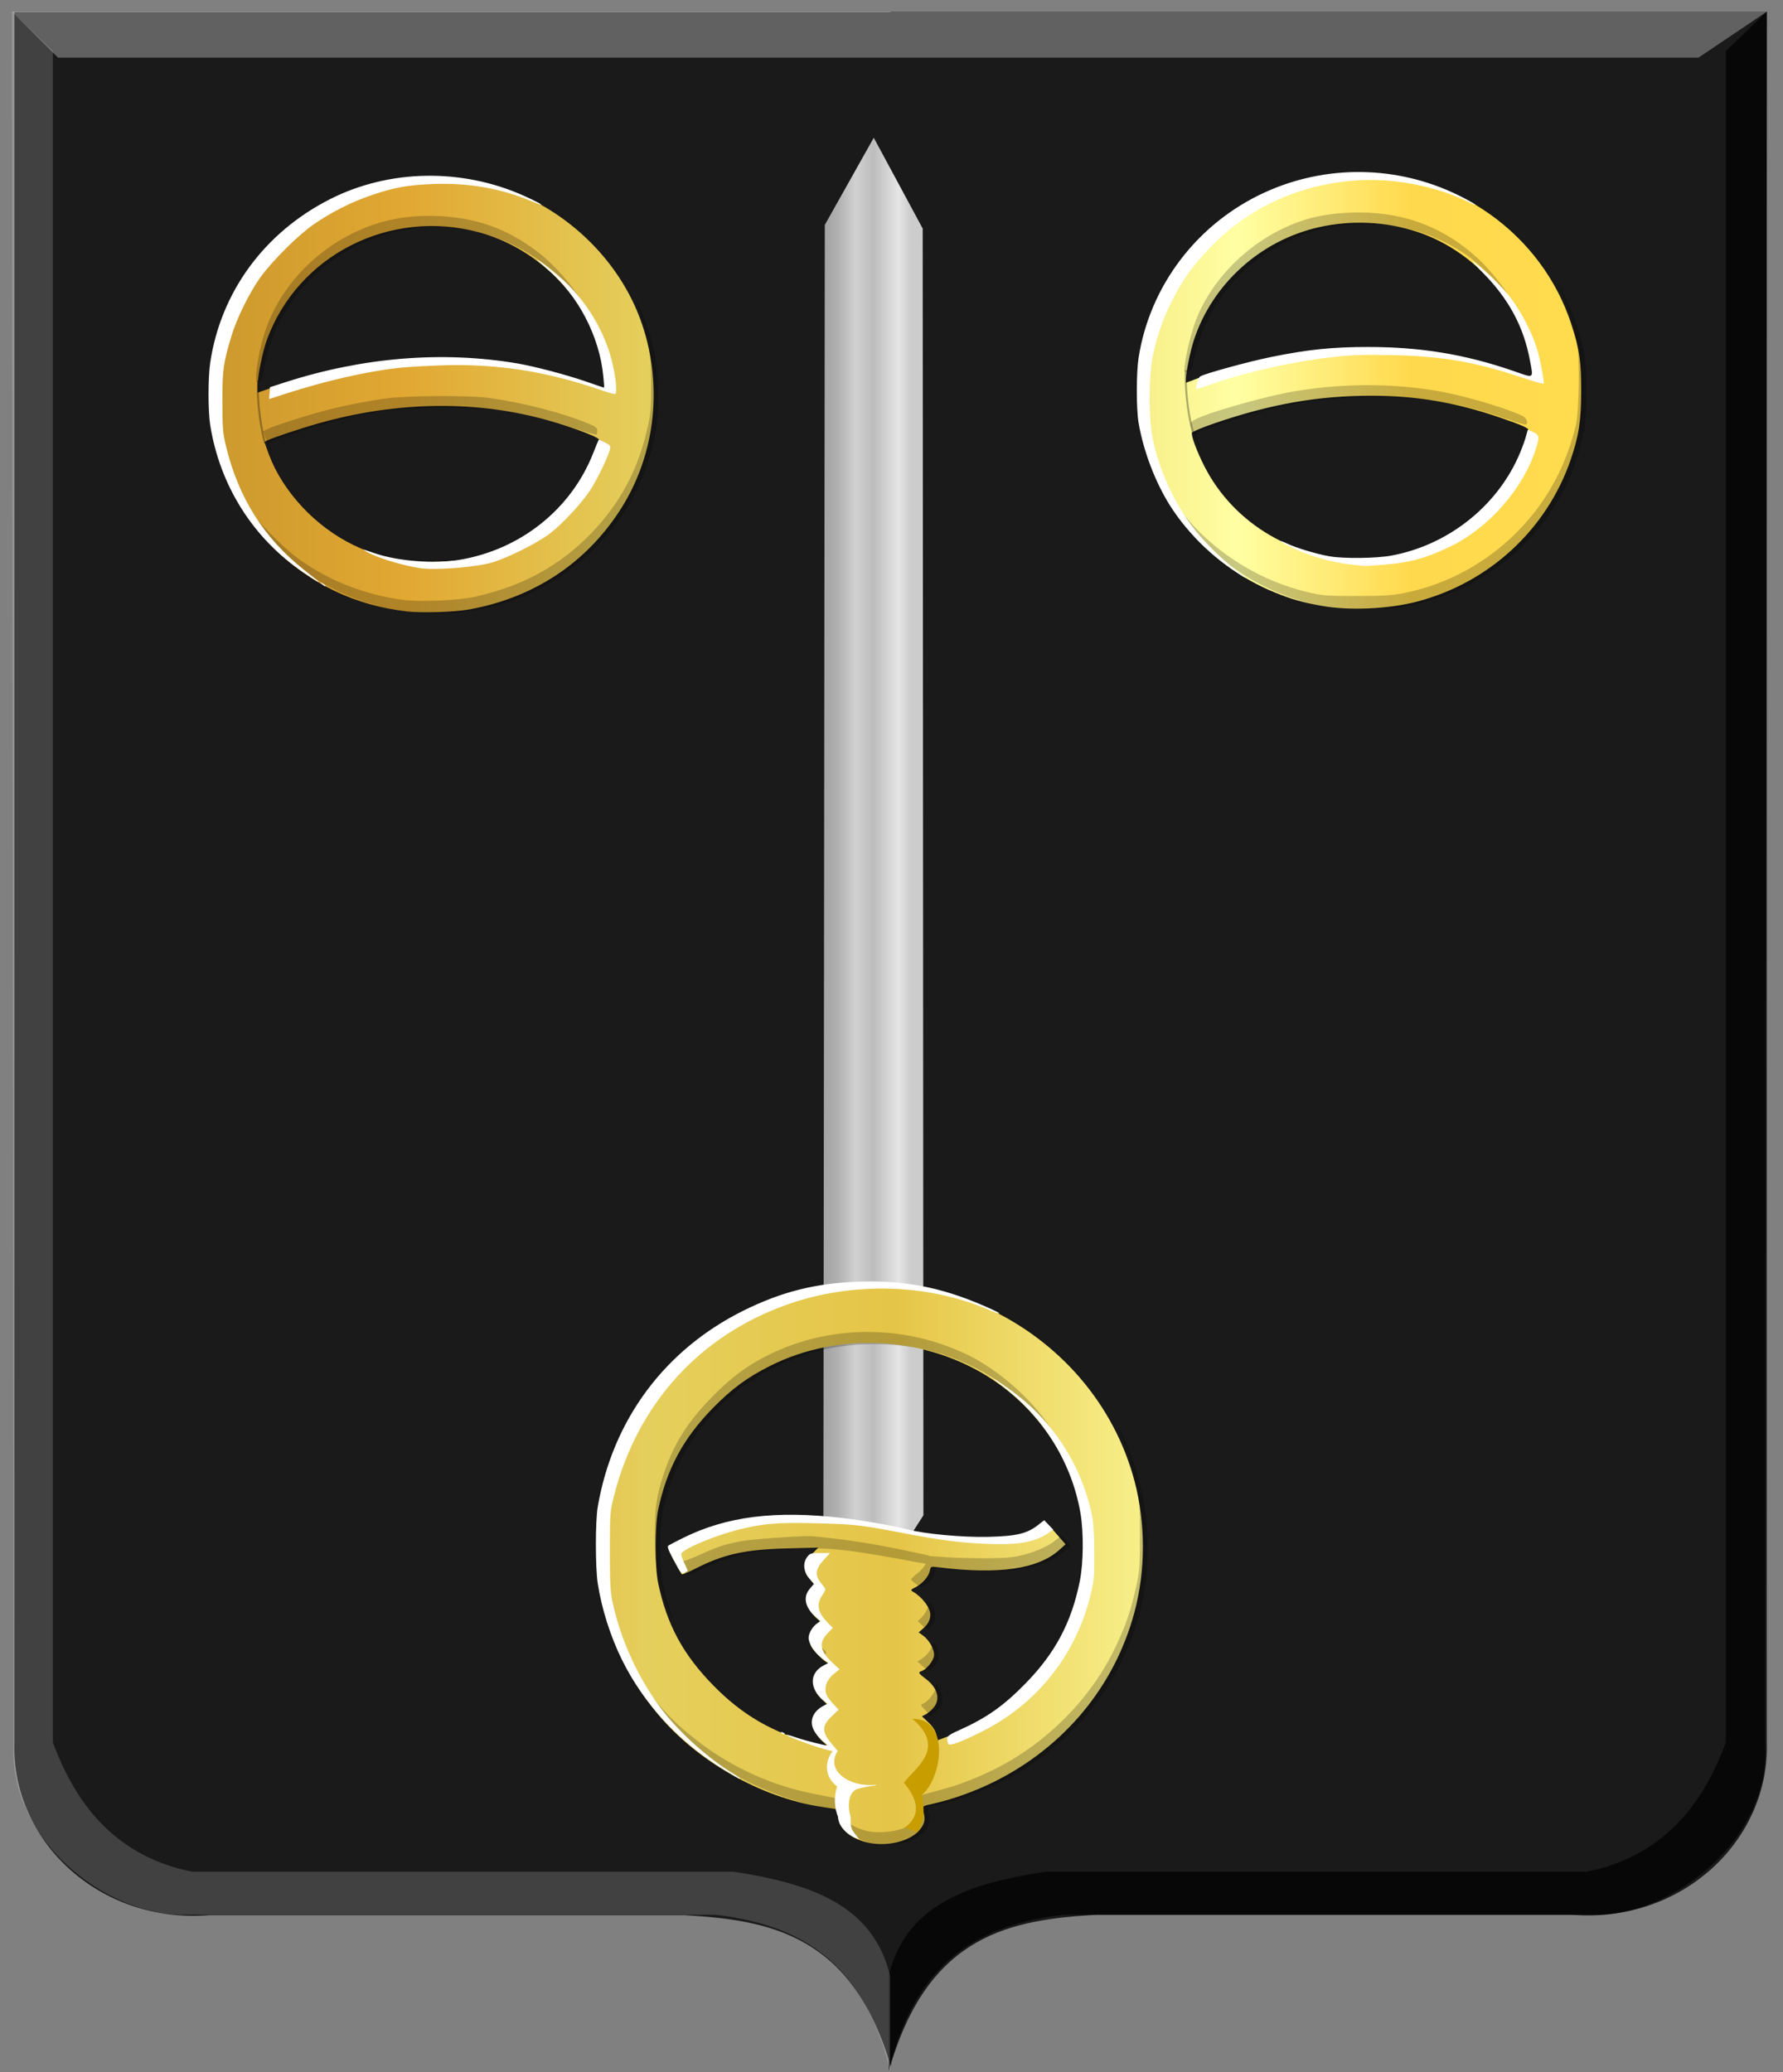
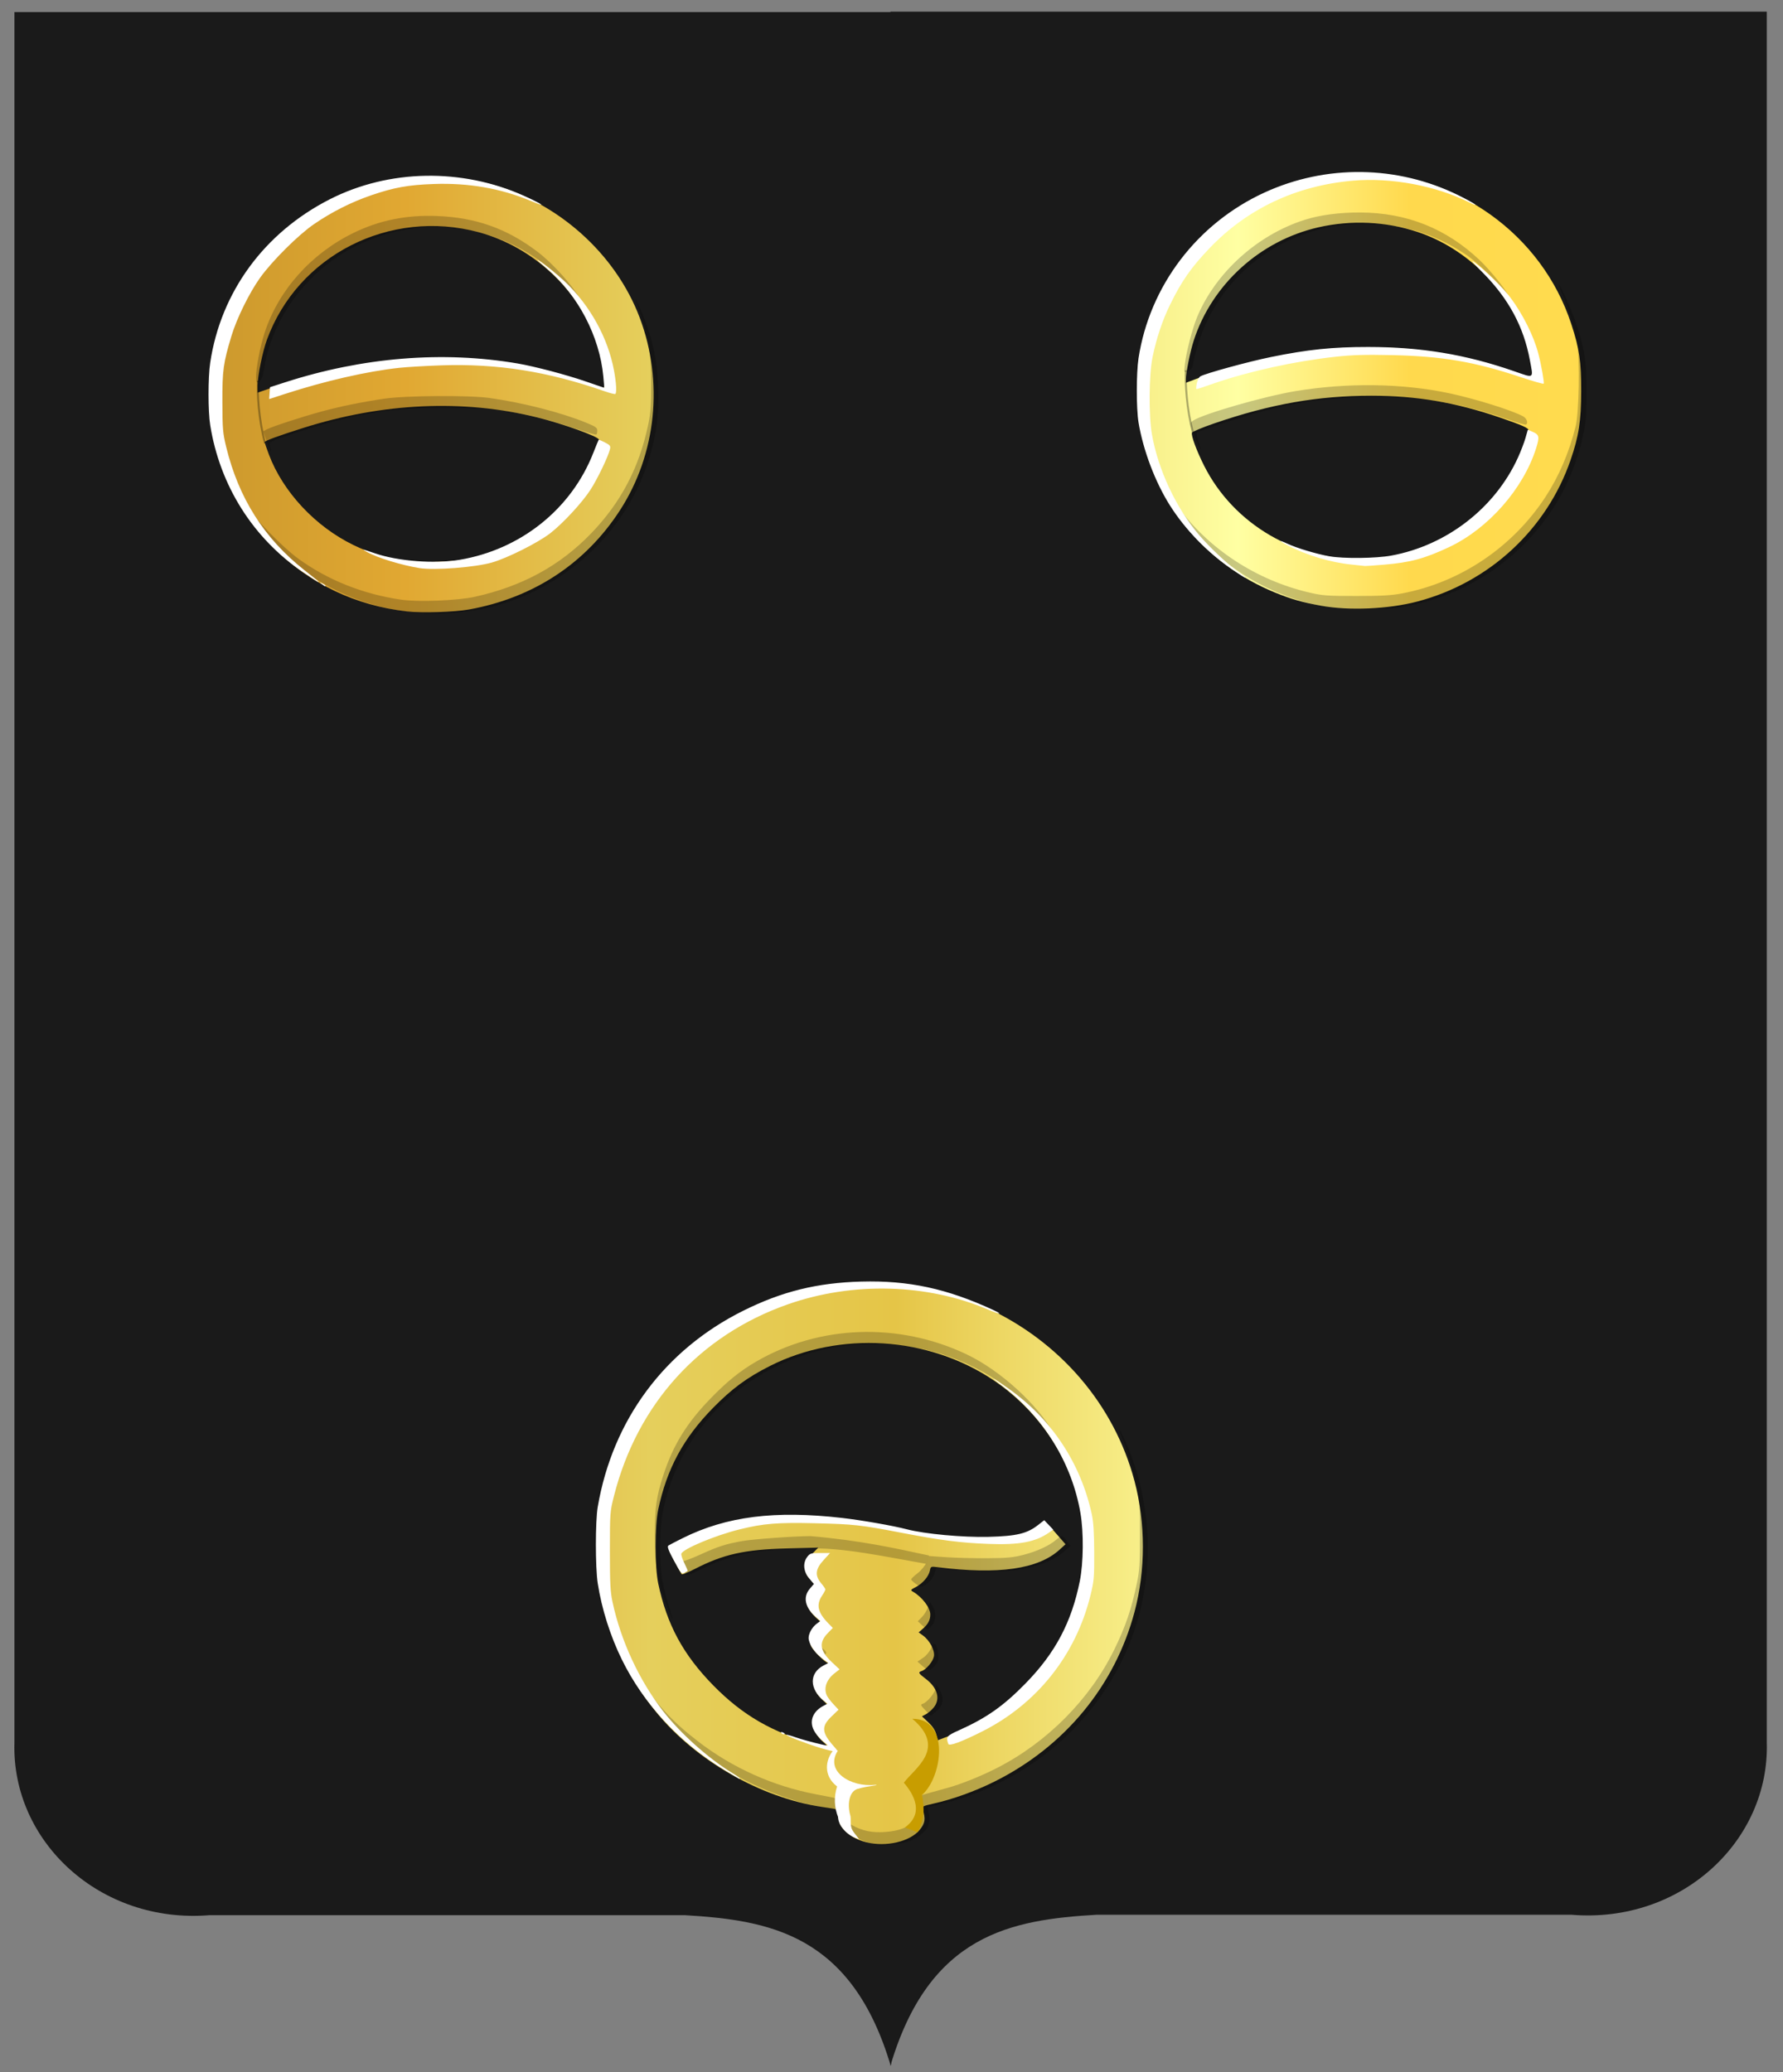
<svg xmlns="http://www.w3.org/2000/svg" xmlns:ns1="http://www.inkscape.org/namespaces/inkscape" xmlns:ns2="http://sodipodi.sourceforge.net/DTD/sodipodi-0.dtd" xmlns:xlink="http://www.w3.org/1999/xlink" width="179.594" height="208.688" id="svg5394" version="1.1" ns1:version="0.48.4 r9939" ns2:docname="gesp.svg">
  <rect width="100%" height="100%" fill="#808080" stroke="none" />
  <defs id="defs5396">
    <linearGradient ns1:collect="always" xlink:href="#linearGradient21651" id="linearGradient4421" gradientUnits="userSpaceOnUse" x1="0" y1="174.07" x2="30" y2="174.07" gradientTransform="translate(0,158.891)" />
    <linearGradient id="linearGradient21651">
      <stop id="stop21653" offset="0" style="stop-color:#cc992d;stop-opacity:1;" />
      <stop id="stop21655" offset="0.143" style="stop-color:#e1a832;stop-opacity:1;" />
      <stop style="stop-color:#e5cf5c;stop-opacity:1;" offset="0.321" id="stop21657" />
      <stop id="stop21659" offset="0.5" style="stop-color:#e5c547;stop-opacity:1;" />
      <stop style="stop-color:#ffffa3;stop-opacity:1;" offset="0.75" id="stop21661" />
      <stop id="stop21663" offset="0.875" style="stop-color:#ffd94d;stop-opacity:1;" />
      <stop style="stop-color:#ffdb4e;stop-opacity:1;" offset="1" id="stop21665" />
    </linearGradient>
    <linearGradient gradientUnits="userSpaceOnUse" y2="174.07" x2="30" y1="174.07" x1="0" id="linearGradient4379" xlink:href="#linearGradient21651" ns1:collect="always" />
    <linearGradient id="linearGradient4070-8-2-8-8-7-0-6-5">
      <stop style="stop-color:#a3a3a3;stop-opacity:1;" offset="0" id="stop4072-1-2-6-4-1-4-7-9" />
      <stop style="stop-color:#b0b0b0;stop-opacity:1;" offset="0.143" id="stop4074-8-0-7-0-4-8-7-1" />
      <stop id="stop4076-6-1-0-3-7-5-9-8" offset="0.321" style="stop-color:#d1d1d1;stop-opacity:1;" />
      <stop style="stop-color:#bdbdbd;stop-opacity:1;" offset="0.5" id="stop4078-0-2-8-7-6-7-6-1" />
      <stop id="stop4080-2-7-1-8-8-3-4-7" offset="0.75" style="stop-color:#e5e5e5;stop-opacity:1;" />
      <stop style="stop-color:#cccccc;stop-opacity:1;" offset="0.875" id="stop4082-4-7-8-3-2-3-1-8" />
      <stop id="stop4084-9-0-3-1-3-0-9-6" offset="1" style="stop-color:#cccccc;stop-opacity:1;" />
    </linearGradient>
    <linearGradient gradientUnits="userSpaceOnUse" y2="204.963" x2="29.643" y1="204.963" x1="3.214" id="linearGradient4389" xlink:href="#linearGradient4070-8-2-8-8-7-0-6-5" ns1:collect="always" gradientTransform="translate(336.429,486.112)" />
    <linearGradient ns1:collect="always" xlink:href="#linearGradient4070-8-2-8-8-7-0-6-5" id="linearGradient19511" x1="324.781" y1="490.139" x2="334.855" y2="490.139" gradientUnits="userSpaceOnUse" />
    <linearGradient ns1:collect="always" xlink:href="#linearGradient21651" id="linearGradient19519" x1="262.946" y1="506.193" x2="401.112" y2="506.193" gradientUnits="userSpaceOnUse" />
  </defs>
  <ns2:namedview id="base" pagecolor="#ffffff" bordercolor="#666666" borderopacity="1.0" ns1:pageopacity="0.0" ns1:pageshadow="2" ns1:zoom="1.979899" ns1:cx="85.029134" ns1:cy="62.190734" ns1:document-units="px" ns1:current-layer="layer1" showgrid="false" fit-margin-top="0" fit-margin-left="0" fit-margin-right="0" fit-margin-bottom="0" ns1:window-width="1600" ns1:window-height="837" ns1:window-x="-8" ns1:window-y="-8" ns1:window-maximized="1" />
  <g ns1:label="Laag 1" ns1:groupmode="layer" id="layer1" transform="translate(-241.844,-404.625)">
    <path ns1:connector-curvature="0" style="fill:#1a1a1a;fill-opacity:1;stroke:#000000;stroke-width:1px;stroke-linecap:butt;stroke-linejoin:miter;stroke-opacity:0" d="m 331.569,405.842 -88.271,0 0,174.318 c -0.291,9.927 8.615,18.264 19.653,17.359 l 24.841,0 23.038,0 c 8.578,0.507 16.814,1.951 20.738,15.19 10.27,-67.244 12.539,-135.821 0,-206.867 z" id="path2830" ns2:nodetypes="cccccccc" />
    <path ns1:connector-curvature="0" style="fill:#1a1a1a;fill-opacity:1;stroke:#000000;stroke-width:1px;stroke-linecap:butt;stroke-linejoin:miter;stroke-opacity:0" d="m 331.535,405.8 88.271,0 0,174.318 c 0.291,9.927 -8.615,18.264 -19.653,17.359 l -24.841,0 -23.038,0 c -8.578,0.507 -16.814,1.951 -20.738,15.19 l 0,-206.867 z" id="path2830-5" ns2:nodetypes="cccccccc" />
-     <path ns1:connector-curvature="0" style="fill:#000000;fill-opacity:0.722;stroke:#000000;stroke-width:1px;stroke-linecap:butt;stroke-linejoin:miter;stroke-opacity:0" d="m 419.806,405.8 -4.126,3.978 0,170.339 c -2.48,6.762 -6.737,11.554 -13.994,13.02 l -54.541,0 c -7.412,1.149 -14.045,3.149 -15.788,10.488 l 0,9.584 c 2.767,-11.48 9.591,-14.783 17.582,-15.732 l 53.286,0 c 8.205,0.21 18.143,-7.82 17.403,-17.359 l 0.179,-174.318 z" id="path4051-6" ns2:nodetypes="ccccccccccc" />
-     <path ns1:connector-curvature="0" style="fill:#ffffff;fill-opacity:0.17;stroke:#000000;stroke-width:1px;stroke-linecap:butt;stroke-linejoin:miter;stroke-opacity:0" d="m 243.045,405.8 4.127,3.978 0,170.339 c 2.48,6.762 6.737,11.554 13.994,13.02 l 54.541,0 c 7.412,1.149 14.045,3.149 15.788,10.488 l 0,9.584 c -2.767,-11.48 -9.591,-14.783 -17.582,-15.732 l -53.286,0 c -8.205,0.21 -18.143,-7.82 -17.403,-17.359 l -0.179,-174.318 z" id="path4051" ns2:nodetypes="ccccccccccc" />
-     <path ns1:connector-curvature="0" style="fill:#ffffff;fill-opacity:0.311;stroke:#000000;stroke-width:1px;stroke-linecap:butt;stroke-linejoin:miter;stroke-opacity:0" d="m 243.045,405.8 4.636,4.625 165.25,0 6.875,-4.625 -176.761,0 z" id="path25964" ns2:nodetypes="ccccc" />
-     <path style="fill:url(#linearGradient19511);stroke:none;fill-opacity:1.0" d="m 329.854,418.498 4.93,9.147 0.071,129.599 -2.858,4.464 -4.716,0.073 -2.501,-4.391 0.143,-130.112 z" id="path19229-8" ns1:connector-curvature="0" />
    <path style="fill:url(#linearGradient19519);fill-opacity:1.0" d="m 329.117,590.178 c -1.017,-0.258 -1.816,-0.721 -2.33,-1.349 -0.395,-0.482 -0.441,-0.629 -0.388,-1.233 0.068,-0.777 0.262,-0.67 -1.808,-0.988 -6.167,-0.948 -12.638,-4.649 -16.617,-9.504 -3.105,-3.789 -4.99,-7.929 -5.829,-12.801 -0.248,-1.438 -0.248,-6.385 0,-7.824 1.919,-11.157 10.253,-19.75 21.423,-22.088 6.039,-1.264 12.06,-0.61 17.565,1.909 7.478,3.422 12.949,9.812 14.984,17.499 1.127,4.257 1.126,8.951 0,13.185 -1.984,7.442 -7.049,13.572 -14.121,17.089 -1.948,0.969 -4.184,1.775 -6.129,2.208 -1.059,0.236 -1.165,0.29 -1.085,0.552 0.311,1.01 0.252,1.418 -0.306,2.097 -0.97,1.181 -3.395,1.747 -5.357,1.249 z m -4.357,-10.107 c -0.586,-0.49 -1.09,-1.365 -1.089,-1.889 0,-0.5 0.495,-1.229 1.019,-1.502 0.256,-0.134 0.489,-0.263 0.516,-0.288 0.027,-0.025 -0.183,-0.254 -0.467,-0.51 -1.293,-1.163 -1.232,-2.53 0.152,-3.401 0.301,-0.19 0.475,-0.347 0.386,-0.349 -0.281,-0.008 -1.562,-1.282 -1.746,-1.737 -0.268,-0.664 -0.077,-1.358 0.524,-1.899 l 0.518,-0.466 -0.416,-0.365 c -1.159,-1.017 -1.393,-2.098 -0.642,-2.959 l 0.411,-0.471 -0.482,-0.546 c -0.398,-0.451 -0.482,-0.659 -0.482,-1.201 0,-0.586 0.069,-0.726 0.651,-1.323 l 0.651,-0.667 -3.162,0.083 c -4.262,0.111 -6.39,0.584 -9.259,2.059 -0.688,0.354 -1.291,0.596 -1.34,0.537 -0.049,-0.058 -0.384,-0.669 -0.746,-1.357 -0.743,-1.415 -0.777,-1.298 0.59,-2 2.159,-1.108 4.538,-1.838 7.379,-2.264 1.312,-0.197 2.257,-0.229 4.88,-0.164 3.597,0.088 5.468,0.307 9.054,1.058 3.79,0.794 6.305,1.101 9.195,1.12 2.242,0.015 2.678,-0.022 3.646,-0.306 1.036,-0.304 2.088,-0.848 2.291,-1.185 0.186,-0.308 0.452,-0.124 1.403,0.966 l 0.974,1.117 -0.608,0.552 c -2.15,1.954 -6.141,2.528 -12.249,1.76 -0.713,-0.09 -0.723,-0.086 -0.806,0.341 -0.114,0.583 -0.719,1.29 -1.417,1.655 -0.537,0.281 -0.556,0.311 -0.289,0.465 0.92,0.53 1.747,1.616 1.747,2.295 0,0.557 -0.215,0.973 -0.741,1.431 l -0.429,0.375 0.443,0.323 c 0.671,0.489 1.202,1.505 1.094,2.093 -0.093,0.509 -0.775,1.328 -1.227,1.475 -0.389,0.127 -0.34,0.227 0.379,0.769 1.215,0.915 1.532,2.047 0.818,2.917 -0.204,0.248 -0.552,0.547 -0.773,0.664 l -0.403,0.213 0.639,0.603 c 0.432,0.408 0.69,0.798 0.797,1.206 l 0.157,0.603 1.284,-0.489 c 7.025,-2.675 12.087,-8.834 13.245,-16.115 0.347,-2.184 0.182,-5.538 -0.379,-7.689 -1.275,-4.885 -4.343,-9.17 -8.608,-12.021 -6.529,-4.365 -15.436,-4.918 -22.429,-1.393 -2.321,1.17 -3.835,2.283 -5.732,4.214 -3.002,3.056 -4.674,6.153 -5.54,10.264 -0.349,1.656 -0.349,5.779 0,7.435 0.874,4.144 2.503,7.159 5.544,10.265 2.95,3.012 5.992,4.766 10.262,5.92 1.268,0.343 1.429,0.298 0.806,-0.223 z M 282.86,466.211 c -5.194,-0.603 -9.707,-2.74 -13.4,-6.344 -3.426,-3.345 -5.569,-7.512 -6.346,-12.342 -0.225,-1.397 -0.226,-4.811 0,-6.303 0.426,-2.84 1.555,-5.958 2.96,-8.172 3.262,-5.14 8.063,-8.602 13.959,-10.063 3.324,-0.824 7.613,-0.755 11.183,0.18 6.791,1.778 12.636,7.001 15.065,13.463 2.422,6.442 1.68,13.707 -1.978,19.371 -3.475,5.38 -8.731,8.838 -15.214,10.01 -1.454,0.263 -4.768,0.369 -6.227,0.2 z m 6.295,-5.283 c 5.045,-1.165 9.29,-4.326 11.675,-8.694 0.528,-0.967 1.339,-2.982 1.339,-3.327 0,-0.298 -3.625,-1.607 -6.224,-2.247 -7.459,-1.837 -15.549,-1.471 -23.553,1.065 -2.528,0.801 -3.89,1.301 -3.89,1.428 0,0.065 0.191,0.626 0.425,1.247 1.418,3.766 4.685,7.263 8.52,9.12 1.671,0.809 3.059,1.234 5.484,1.68 0.844,0.155 5.2,-0.035 6.224,-0.272 z m -16.935,-18.188 c 4.911,-1.431 9.014,-2.022 14.146,-2.039 3.84,-0.012 6.925,0.35 10.641,1.249 1.143,0.276 4.788,1.429 5.552,1.755 0.418,0.178 0.075,-2.588 -0.559,-4.513 -1.747,-5.302 -6.447,-9.706 -11.924,-11.175 -8.969,-2.406 -18.238,2.3 -21.352,10.841 -0.44,1.207 -0.928,3.618 -0.928,4.586 l 0,0.729 1.238,-0.432 c 0.681,-0.238 2.115,-0.688 3.188,-1.001 z m 102.731,22.901 c -1.956,-0.359 -3.02,-0.663 -4.667,-1.331 -7.132,-2.895 -12.28,-9.209 -13.596,-16.673 -0.288,-1.636 -0.324,-5.193 -0.068,-6.85 1.664,-10.796 11.121,-18.781 22.217,-18.76 9.695,0.018 18.321,6.195 21.273,15.231 0.828,2.534 1.008,3.756 1.001,6.789 -0.007,2.986 -0.242,4.51 -1.069,6.909 -2.412,7 -8.209,12.353 -15.437,14.255 -2.891,0.761 -6.884,0.939 -9.654,0.43 z m 6.955,-4.932 c 2.518,-0.426 5.542,-1.737 7.62,-3.305 2.076,-1.566 4.012,-3.907 5.141,-6.215 0.421,-0.862 1.149,-2.898 1.149,-3.216 0,-0.238 -0.662,-0.533 -2.943,-1.314 -4.406,-1.507 -8.364,-2.175 -12.901,-2.176 -5.385,-0.002 -10.152,0.837 -15.823,2.785 -1.195,0.41 -2.205,0.834 -2.245,0.941 -0.103,0.275 0.446,1.767 1.211,3.296 2.984,5.959 9.396,9.682 16.22,9.417 0.934,-0.036 2.09,-0.132 2.57,-0.214 z m -16.748,-18.847 c 10.647,-3.089 20.224,-2.993 29.491,0.296 l 1.591,0.565 0,-0.358 c 0,-0.595 -0.423,-2.524 -0.807,-3.678 -1.614,-4.853 -5.859,-9.061 -10.792,-10.699 -3.183,-1.057 -6.698,-1.221 -10.004,-0.466 -5.862,1.339 -10.701,5.727 -12.545,11.376 -0.365,1.118 -0.792,3.24 -0.792,3.936 l 0,0.342 1.152,-0.431 c 0.634,-0.237 1.851,-0.634 2.706,-0.881 z" id="path19363-5" ns1:connector-curvature="0" />
    <path style="fill:#000000;fill-opacity:0.217" d="m 329.805,590.347 c -1.26,-0.281 -2.353,-0.937 -2.698,-1.619 -0.338,-0.67 -0.235,-0.726 0.54,-0.287 1.03,0.583 2.053,0.796 3.344,0.699 1.432,-0.108 2.284,-0.435 3.094,-1.187 l 0.67,-0.622 -0.029,-0.955 -0.029,-0.955 0.737,-0.21 c 0.405,-0.116 1.23,-0.344 1.832,-0.509 1.382,-0.377 3.344,-1.165 4.987,-2.003 5.078,-2.59 9.393,-6.945 11.829,-11.937 1.138,-2.333 1.72,-4.035 2.268,-6.644 0.28,-1.331 0.32,-1.938 0.32,-4.854 0,-2.901 -0.041,-3.529 -0.317,-4.854 -0.345,-1.659 -1.003,-3.837 -1.52,-5.035 -0.379,-0.877 -0.337,-1.02 0.063,-0.217 1.608,3.228 2.559,7.42 2.562,11.296 0.007,5.899 -1.85,11.334 -5.461,16.001 -3.824,4.942 -9.392,8.493 -15.544,9.912 -0.622,0.144 -1.152,0.275 -1.177,0.292 -0.025,0.017 0.031,0.29 0.123,0.606 0.338,1.156 -0.39,2.183 -1.988,2.804 -0.87,0.338 -2.703,0.479 -3.607,0.277 z m -4.456,-3.578 c -3.982,-0.626 -8.548,-2.512 -11.876,-4.905 -2.707,-1.946 -5.402,-4.8 -7.113,-7.533 -0.583,-0.93 -1.338,-2.375 -0.923,-1.766 2.582,3.789 3.969,5.328 6.709,7.443 3.462,2.672 7.608,4.531 11.899,5.336 1.068,0.2 2.021,0.394 2.118,0.43 0.097,0.036 0.177,0.296 0.177,0.578 0,0.544 -0.05,0.564 -0.99,0.417 z m -0.997,-7.741 c -0.232,-0.444 -0.09,-0.473 0.29,-0.059 0.269,0.294 0.288,0.362 0.1,0.362 -0.128,0 -0.303,-0.136 -0.39,-0.302 z m 10.698,-2.149 c -0.497,-0.521 -0.515,-0.569 -0.25,-0.656 0.47,-0.153 1.298,-1.195 1.303,-1.639 0.007,-0.386 0.015,-0.381 0.353,0.182 0.555,0.923 0.416,1.667 -0.437,2.336 l -0.433,0.34 z m -10.618,-1.889 c -0.318,-0.63 -0.266,-0.69 0.204,-0.229 0.231,0.226 0.386,0.467 0.345,0.534 -0.139,0.231 -0.333,0.123 -0.549,-0.305 z m 10.357,-2.538 -0.531,-0.472 0.554,-0.375 c 0.333,-0.226 0.655,-0.61 0.807,-0.964 0.221,-0.512 0.28,-0.562 0.457,-0.38 0.112,0.115 0.233,0.523 0.269,0.908 0.052,0.564 0.007,0.776 -0.243,1.098 -0.526,0.682 -0.721,0.71 -1.312,0.185 z m -10.538,-1.572 c -0.49,-0.737 -0.38,-0.866 0.298,-0.35 0.447,0.34 0.579,0.519 0.478,0.65 -0.224,0.293 -0.437,0.21 -0.776,-0.3 z m 10.484,-2.549 -0.444,-0.414 0.416,-0.427 c 0.229,-0.235 0.501,-0.679 0.605,-0.988 l 0.188,-0.561 0.306,0.5 c 0.379,0.62 0.317,1.459 -0.147,1.963 -0.176,0.191 -0.356,0.346 -0.401,0.344 -0.045,-0.003 -0.281,-0.19 -0.525,-0.418 z m -25.638,-1.709 c -1.019,-2.595 -1.299,-4.179 -1.299,-7.359 0,-2.777 0.164,-3.924 0.868,-6.081 0.993,-3.044 2.358,-5.249 4.799,-7.757 1.625,-1.67 2.894,-2.696 4.483,-3.627 6.379,-3.738 14.398,-4.027 21.257,-0.766 3.395,1.614 7.168,5.05 8.832,8.043 0.332,0.598 0.195,0.454 -0.742,-0.777 -2.919,-3.833 -7.6,-6.754 -12.496,-7.796 -3.658,-0.779 -7.827,-0.641 -11.243,0.372 -7.883,2.339 -13.657,8.635 -14.996,16.353 -0.304,1.751 -0.299,4.972 0.011,6.637 0.13,0.697 0.418,1.838 0.64,2.536 0.223,0.697 0.388,1.286 0.367,1.309 -0.021,0.023 -0.237,-0.466 -0.481,-1.087 z m 14.644,0.013 c -0.134,-0.289 -0.221,-0.549 -0.193,-0.578 0.113,-0.115 0.834,0.8 0.746,0.946 -0.162,0.268 -0.299,0.176 -0.553,-0.368 z m 10.377,-2.463 c -0.272,-0.192 -0.495,-0.405 -0.495,-0.473 0,-0.068 0.286,-0.344 0.637,-0.614 0.37,-0.285 0.755,-0.752 0.919,-1.114 l 0.283,-0.623 1.697,0.117 c 0.934,0.065 2.78,0.111 4.102,0.103 2.001,-0.012 2.619,-0.07 3.678,-0.343 1.367,-0.353 2.596,-0.92 3.288,-1.517 0.237,-0.204 0.493,-0.371 0.57,-0.371 0.077,0 0.306,0.223 0.509,0.496 l 0.37,0.496 -0.55,0.482 c -2.236,1.96 -6.421,2.56 -12.338,1.768 -0.625,-0.084 -0.657,-0.07 -0.752,0.318 -0.136,0.553 -0.539,1.1 -1.022,1.386 -0.385,0.228 -0.423,0.223 -0.898,-0.111 z m -23.169,-0.965 c -0.076,-0.097 -0.27,-0.446 -0.433,-0.777 -0.266,-0.541 -0.271,-0.594 -0.05,-0.535 0.135,0.036 0.965,-0.263 1.845,-0.664 1.874,-0.855 2.602,-1.091 4.296,-1.392 1.097,-0.195 5.149,-0.489 6.876,-0.498 4.992,0.426 8.421,1.2 11.943,1.953 l 0.126,0.916 c -4.385,-0.765 -9.038,-1.798 -12.469,-1.61 l -2.298,0.084 c -3.338,0.122 -5.867,0.74 -8.474,2.073 -0.926,0.473 -1.258,0.583 -1.362,0.45 z m 12.517,-0.257 c -0.062,-0.245 -0.04,-0.267 0.125,-0.127 0.225,0.191 0.267,0.425 0.076,0.425 -0.069,0 -0.159,-0.134 -0.201,-0.298 z M 283.901,466.369 c -5.15,-0.502 -9.619,-2.437 -13.352,-5.779 -1.798,-1.61 -3.409,-3.64 -4.478,-5.644 -0.574,-1.075 -0.41,-0.911 0.506,0.507 0.91,1.408 3.756,4.318 5.339,5.459 2.992,2.157 6.462,3.54 10.315,4.11 1.705,0.253 5.693,0.098 7.435,-0.288 4.793,-1.062 8.583,-3.13 11.738,-6.406 2.979,-3.093 4.817,-6.595 5.726,-10.907 0.253,-1.2 0.307,-1.932 0.307,-4.139 0,-2.952 -0.228,-4.471 -1.029,-6.838 -0.224,-0.662 -0.45,-1.334 -0.502,-1.493 -0.242,-0.734 0.504,0.854 0.886,1.884 0.944,2.551 1.308,4.522 1.363,7.389 0.053,2.719 -0.337,5.027 -1.296,7.679 -2.538,7.015 -8.886,12.477 -16.31,14.034 -2.045,0.429 -4.832,0.61 -6.649,0.433 z m 91.878,-0.558 c -6.516,-1.065 -12.292,-4.887 -15.653,-10.359 -0.983,-1.6 -0.925,-1.573 0.315,0.145 3.096,4.292 7.933,7.462 13.287,8.709 1.333,0.311 1.818,0.346 4.739,0.346 2.584,0 3.545,-0.056 4.668,-0.272 5.842,-1.122 11.078,-4.658 14.38,-9.71 1.364,-2.088 2.372,-4.446 3.041,-7.115 0.338,-1.347 0.427,-6.719 0.14,-8.403 -0.243,-1.426 -0.87,-3.476 -1.509,-4.935 -0.225,-0.513 -0.38,-0.933 -0.345,-0.933 0.161,0 1.369,2.716 1.815,4.078 0.827,2.533 1.008,3.755 1.001,6.788 -0.007,2.203 -0.062,2.943 -0.317,4.157 -0.949,4.493 -3.079,8.349 -6.341,11.477 -3.388,3.249 -7.544,5.291 -12.288,6.038 -1.567,0.247 -5.387,0.24 -6.932,-0.013 z M 268.98,449.844 c -0.057,-0.143 -0.22,-0.602 -0.364,-1.021 l -0.261,-0.761 0.382,-0.2 c 0.545,-0.285 3.635,-1.291 5.545,-1.805 1.942,-0.523 3.987,-0.938 6.295,-1.28 2.124,-0.314 8.486,-0.358 10.539,-0.073 3.366,0.468 7.268,1.466 9.796,2.506 0.927,0.381 1.096,0.503 1.096,0.788 0,0.186 -0.048,0.365 -0.106,0.399 -0.058,0.034 -1.137,-0.285 -2.398,-0.709 -4.473,-1.505 -7.746,-2.016 -12.844,-2.005 -5.576,0.012 -9.263,0.635 -15.021,2.541 -2.817,0.932 -2.761,0.902 -2.583,1.383 0.157,0.424 0.086,0.646 -0.076,0.237 z m 93.429,-0.654 c -0.178,-0.421 -0.407,-1.043 -0.508,-1.382 -0.173,-0.581 -0.166,-0.629 0.128,-0.823 1.019,-0.676 7.151,-2.443 10.285,-2.964 5.235,-0.871 10.803,-0.793 15.533,0.218 2.581,0.552 6.22,1.687 7.388,2.305 0.395,0.209 0.569,0.684 0.311,0.847 -0.06,0.038 -0.936,-0.217 -1.945,-0.566 -4.929,-1.708 -9.039,-2.336 -14.334,-2.192 -4.028,0.109 -6.48,0.448 -10.242,1.414 -1.649,0.424 -6.248,1.913 -6.567,2.126 -0.124,0.083 -0.1,0.312 0.096,0.905 0.34,1.028 0.268,1.085 -0.144,0.113 z m -94.775,-6.597 c 0,-0.922 0.421,-3.087 0.865,-4.455 1.391,-4.286 4.682,-7.977 8.973,-10.065 2.604,-1.267 5.322,-1.814 8.409,-1.691 3.92,0.155 7.053,1.274 10.123,3.615 1.484,1.131 3.446,3.298 4.225,4.665 0.22,0.386 0.203,0.378 -0.153,-0.072 -5.304,-6.715 -14.009,-8.927 -21.693,-5.513 -5.173,2.298 -9.097,7.304 -9.92,12.657 -0.145,0.945 -0.38,1.404 -0.715,1.404 -0.063,0 -0.114,-0.244 -0.114,-0.543 z m 93.56,-1.296 c 0.14,-1.222 0.757,-3.597 1.231,-4.737 1.864,-4.486 6.074,-8.288 10.853,-9.8 1.523,-0.482 3.492,-0.742 5.558,-0.734 4.693,0.018 8.677,1.606 12.052,4.803 0.953,0.903 2.494,2.782 2.844,3.469 0.061,0.12 -0.064,-0.011 -0.277,-0.29 -0.743,-0.971 -2.847,-2.975 -3.836,-3.653 -2.709,-1.858 -5.56,-2.877 -8.777,-3.14 -8.246,-0.672 -15.744,4.179 -18.223,11.791 -0.259,0.797 -0.514,1.751 -0.566,2.12 -0.073,0.521 -0.172,0.708 -0.441,0.833 -0.515,0.24 -0.522,0.23 -0.419,-0.663 z" id="path19396-9" ns1:connector-curvature="0" ns2:nodetypes="ccsscccccccccsccccssccscccsscsscscccsccccccccccsccscscsccsccccccccccscccscsssscsscccccccccccscscccccsccccccccccssccccccccccsccssccsscscsccsccsscccsscssscssccsscccsccssccscsssccccccsscccssccccscsssccscscsccsssccsscccc" />
    <path style="fill:#ffffff" d="m 327.963,589.714 c -0.941,-0.384 -1.702,-1.314 -1.702,-2.077 0,-0.39 0.266,-0.467 0.955,-0.278 0.272,0.075 0.318,0.185 0.318,0.762 0,0.539 0.087,0.783 0.435,1.215 0.239,0.297 0.414,0.536 0.389,0.531 -0.025,-0.005 -0.203,-0.073 -0.395,-0.152 z m -13.162,-6.83 c -4.507,-2.754 -8.136,-6.661 -10.321,-11.113 -1.166,-2.376 -2.035,-5.123 -2.43,-7.685 -0.246,-1.593 -0.246,-6.242 0,-7.679 1.496,-8.766 6.733,-15.827 14.661,-19.77 3.907,-1.943 7.435,-2.814 11.886,-2.934 4.758,-0.129 8.623,0.702 13.274,2.852 1.06,0.49 0.696,0.485 -0.445,-0.006 -6.151,-2.647 -13.68,-2.853 -20.229,-0.553 -8.893,3.123 -15.171,10.049 -17.516,19.324 -0.394,1.56 -0.403,1.677 -0.404,5.506 0,3.278 0.041,4.112 0.262,5.143 0.841,3.94 2.714,7.96 5.163,11.084 1.702,2.171 4.456,4.638 6.775,6.068 0.756,0.466 1.013,0.669 0.846,0.669 -0.021,0 -0.705,-0.408 -1.521,-0.906 z m 9.65,-2.218 c -1.378,-0.417 -3.467,-1.226 -3.385,-1.31 0.032,-0.032 0.434,0.075 0.894,0.239 0.867,0.308 3.182,0.9 3.249,0.83 0.021,-0.022 -0.175,-0.203 -0.434,-0.402 -0.259,-0.199 -0.64,-0.623 -0.846,-0.942 -0.631,-0.977 -0.294,-2.036 0.842,-2.641 l 0.418,-0.223 -0.378,-0.309 c -1.458,-1.191 -1.467,-2.775 -0.019,-3.536 l 0.484,-0.254 -0.707,-0.54 c -0.71,-0.543 -1.277,-1.426 -1.277,-1.989 0,-0.446 0.363,-1.088 0.8,-1.414 l 0.383,-0.286 -0.528,-0.475 c -1.037,-0.933 -1.233,-1.961 -0.53,-2.781 l 0.408,-0.476 -0.479,-0.567 c -0.584,-0.692 -0.658,-1.551 -0.186,-2.166 0.267,-0.348 0.381,-0.382 1.293,-0.382 l 0.999,0 -0.656,0.718 c -0.826,0.904 -0.891,1.546 -0.237,2.33 0.23,0.276 0.421,0.554 0.424,0.618 0,0.064 -0.153,0.356 -0.348,0.649 -0.596,0.899 -0.417,1.683 0.632,2.757 l 0.464,0.475 -0.5,0.512 c -0.933,0.955 -0.817,1.793 0.406,2.937 l 0.771,0.722 -0.505,0.395 c -0.831,0.649 -1.125,1.536 -0.755,2.277 0.087,0.174 0.384,0.558 0.659,0.853 l 0.501,0.537 -0.73,0.702 c -1.015,0.976 -0.969,1.6 0.214,2.942 0.485,0.55 0.491,0.571 0.169,0.563 -0.184,-0.004 -0.863,-0.168 -1.509,-0.363 z m 12.911,-0.395 c -0.253,-0.711 -0.169,-0.818 1.07,-1.374 2.79,-1.25 4.485,-2.443 6.724,-4.735 2.983,-3.052 4.62,-6.143 5.453,-10.295 0.369,-1.839 0.397,-4.905 0.064,-6.847 -0.862,-5.015 -3.679,-9.625 -7.79,-12.747 -1.499,-1.139 -1.197,-1.018 0.566,0.227 4.3,3.035 7.249,7.489 8.364,12.631 0.171,0.791 0.238,1.836 0.246,3.839 0.01,2.536 -0.02,2.877 -0.375,4.324 -1.479,6.03 -5.393,10.949 -10.923,13.727 -2.09,1.05 -3.311,1.499 -3.4,1.25 z m -16.828,-1.116 c -0.05,-0.082 0.007,-0.106 0.133,-0.057 0.245,0.096 0.29,0.2 0.086,0.2 -0.073,0 -0.172,-0.064 -0.219,-0.143 z m -10.804,-17.348 c -0.578,-1.078 -0.703,-1.417 -0.559,-1.516 0.102,-0.071 0.759,-0.412 1.459,-0.76 4.405,-2.184 9.266,-2.797 16.044,-2.021 1.955,0.224 5.148,0.784 6.521,1.144 1.781,0.467 5.629,0.823 8.202,0.76 2.825,-0.07 3.898,-0.325 5.002,-1.188 l 0.627,-0.49 0.451,0.476 0.451,0.476 -0.4,0.282 c -1.371,0.966 -3.012,1.275 -6.131,1.155 -2.811,-0.109 -4.764,-0.358 -8.698,-1.112 -4.195,-0.804 -4.81,-0.872 -8.721,-0.968 -3.818,-0.093 -5.228,0.021 -7.664,0.623 -2.413,0.596 -5.658,1.95 -5.84,2.436 -0.041,0.109 0.094,0.537 0.299,0.951 0.205,0.414 0.353,0.771 0.328,0.792 -0.025,0.021 -0.175,0.108 -0.335,0.192 -0.265,0.141 -0.353,0.036 -1.035,-1.234 z m -35.463,-98.353 c -0.264,-0.216 -0.262,-0.219 0.043,-0.067 0.175,0.087 0.318,0.188 0.318,0.225 0,0.111 -0.073,0.079 -0.362,-0.158 z m -1.928,-1.22 c -5.023,-3.429 -8.342,-8.692 -9.321,-14.782 -0.225,-1.397 -0.226,-4.811 0,-6.303 1.066,-7.111 5.44,-13.088 12.04,-16.45 5.956,-3.034 13.289,-3.166 19.562,-0.352 1.921,0.862 2.413,1.239 0.656,0.503 -2.998,-1.255 -6.245,-1.819 -9.752,-1.692 -2.575,0.093 -3.984,0.347 -6.272,1.129 -2.01,0.688 -3.947,1.662 -5.758,2.896 -1.578,1.075 -4.234,3.714 -5.453,5.418 -1.081,1.511 -2.351,4.089 -2.882,5.853 -0.828,2.747 -0.925,3.457 -0.915,6.68 0.008,2.698 0.043,3.11 0.379,4.491 1.255,5.17 3.827,9.223 7.888,12.431 1.405,1.11 1.497,1.189 1.392,1.189 -0.043,0 -0.746,-0.455 -1.56,-1.011 z m 93.608,-0.273 c -2.497,-1.708 -4.725,-3.998 -6.268,-6.441 -1.473,-2.332 -2.702,-5.584 -3.158,-8.358 -0.229,-1.39 -0.227,-4.948 0,-6.447 1.119,-7.296 5.904,-13.59 12.697,-16.702 6.202,-2.841 13.355,-2.744 19.496,0.266 0.778,0.381 1.542,0.799 1.698,0.928 0.156,0.129 -0.103,0.042 -0.575,-0.195 -3.362,-1.682 -7.866,-2.525 -11.711,-2.192 -5.728,0.496 -10.663,2.823 -14.475,6.828 -1.849,1.942 -2.778,3.273 -3.941,5.645 -0.776,1.582 -1.391,3.419 -1.773,5.292 -0.364,1.785 -0.398,5.848 -0.066,7.775 0.616,3.566 2.447,7.467 4.776,10.177 1.006,1.17 2.695,2.777 3.646,3.469 0.883,0.642 1.079,0.805 0.97,0.805 -0.042,0 -0.635,-0.382 -1.318,-0.849 z m -81.84,-0.117 c -1.849,-0.298 -4.272,-1.043 -5.313,-1.633 -0.575,-0.326 -0.526,-0.318 0.787,0.134 2.341,0.805 6.013,1.089 8.558,0.662 6.144,-1.032 11.237,-5.097 13.453,-10.739 0.28,-0.712 0.528,-1.316 0.552,-1.341 0.024,-0.025 0.31,0.093 0.636,0.263 0.53,0.277 0.583,0.35 0.497,0.698 -0.185,0.757 -1.272,3.011 -1.966,4.079 -0.845,1.3 -2.777,3.385 -4.046,4.368 -1.239,0.959 -4.305,2.497 -5.872,2.946 -1.698,0.486 -5.797,0.803 -7.285,0.563 z m 93.929,-0.35 c -2.142,-0.21 -4.559,-0.932 -6.516,-1.948 -0.926,-0.481 -0.896,-0.579 0.044,-0.141 0.925,0.431 2.944,1.033 4.187,1.249 1.441,0.25 4.687,0.213 6.233,-0.071 5.577,-1.024 10.442,-4.788 12.756,-9.868 0.291,-0.639 0.633,-1.532 0.761,-1.985 l 0.232,-0.823 0.452,0.194 c 0.706,0.304 0.751,0.497 0.386,1.66 -1.285,4.092 -4.824,8.114 -8.773,9.971 -2.462,1.157 -3.913,1.548 -6.563,1.768 -1.003,0.083 -1.863,0.142 -1.91,0.131 -0.047,-0.011 -0.627,-0.073 -1.288,-0.137 z m -109.038,-17.275 0.043,-0.597 1.485,-0.48 c 7.853,-2.539 15.917,-3.195 23.461,-1.907 1.691,0.289 4.907,1.136 6.831,1.8 1.037,0.358 1.89,0.651 1.895,0.651 0.007,0 -0.04,-0.522 -0.1,-1.16 -0.379,-4.013 -2.542,-8.166 -5.623,-10.795 -0.55,-0.47 -1.001,-0.877 -1.001,-0.906 0,-0.153 1.883,1.332 2.796,2.204 2.513,2.402 4.3,5.648 4.904,8.911 0.227,1.228 0.286,2.212 0.14,2.361 -0.045,0.046 -0.538,-0.076 -1.096,-0.271 -5.671,-1.986 -10.781,-2.798 -16.409,-2.608 -1.543,0.052 -3.453,0.164 -4.244,0.248 -3.236,0.346 -7.49,1.318 -11.596,2.651 l -1.528,0.496 0.043,-0.597 z m 93.336,-0.516 c 0,-0.46 0.216,-1.063 0.421,-1.176 0.568,-0.312 4.845,-1.481 7.103,-1.942 3.718,-0.759 6.202,-1.016 9.804,-1.013 5.314,0.004 9.794,0.746 14.647,2.426 2.12,0.734 1.991,0.822 1.631,-1.108 -0.629,-3.369 -2.128,-6.156 -4.726,-8.791 -1.104,-1.119 -1.315,-1.384 -0.808,-1.014 1.005,0.733 2.835,2.528 3.557,3.489 1.268,1.688 2.368,3.889 2.832,5.67 0.295,1.131 0.609,2.902 0.536,3.025 -0.03,0.051 -1.09,-0.252 -2.355,-0.674 -4.616,-1.537 -7.88,-2.094 -12.91,-2.202 -2.744,-0.059 -4.028,-0.022 -5.729,0.166 -4.101,0.452 -8.673,1.456 -12.23,2.685 -1.912,0.661 -1.775,0.626 -1.775,0.458 z" id="path19392-3" ns1:connector-curvature="0" />
    <path style="fill:none;stroke:#000000;stroke-width:0.2;stroke-linecap:butt;stroke-linejoin:miter;stroke-miterlimit:4;stroke-opacity:0.316;stroke-dasharray:none" d="m 25.982,38.353 c -0.067,1.24 0.065,3.872 0.714,6.295" id="path19425" ns1:connector-curvature="0" transform="translate(241.844,404.625)" ns2:nodetypes="cc" />
    <path style="fill:none;stroke:#000000;stroke-width:0.2;stroke-linecap:butt;stroke-linejoin:miter;stroke-miterlimit:4;stroke-opacity:0.316;stroke-dasharray:none" d="m 361.294,441.929 c -0.067,1.24 0.065,3.872 0.714,6.295" id="path19425-0" ns1:connector-curvature="0" ns2:nodetypes="cc" />
    <path style="fill:#ffffff;stroke:none" d="m 84.411,176.299 c -1.396,2.088 1.284,3.743 3.749,3.466 0.575,0.042 -0.72,0.085 -1.794,0.415 -0.826,0.254 -1.061,1.541 -0.701,2.739 l -0.054,0.83 -1.168,-0.663 c -0.422,-1.052 -0.462,-2.104 -0.126,-3.157 -1.448,-1.107 -1.143,-2.72 -0.402,-3.612 0.118,-0.141 0.369,0.104 0.496,-0.018 z" id="path19445" ns1:connector-curvature="0" transform="translate(241.844,404.625)" ns2:nodetypes="ccsccccsc" />
    <path style="fill:#c89d00;fill-opacity:1;stroke:none" d="m 91.892,173.111 c 3.523,2.979 0.232,4.985 -0.852,6.44 0.474,0.568 2.424,2.863 0.095,4.514 l 1.294,0.474 c 0.64,-1.118 0.728,-2.386 0.442,-3.756 2.061,-1.816 2.841,-7.682 -0.979,-7.671 z" id="path19447" ns1:connector-curvature="0" transform="translate(241.844,404.625)" ns2:nodetypes="cccccc" />
  </g>
</svg>